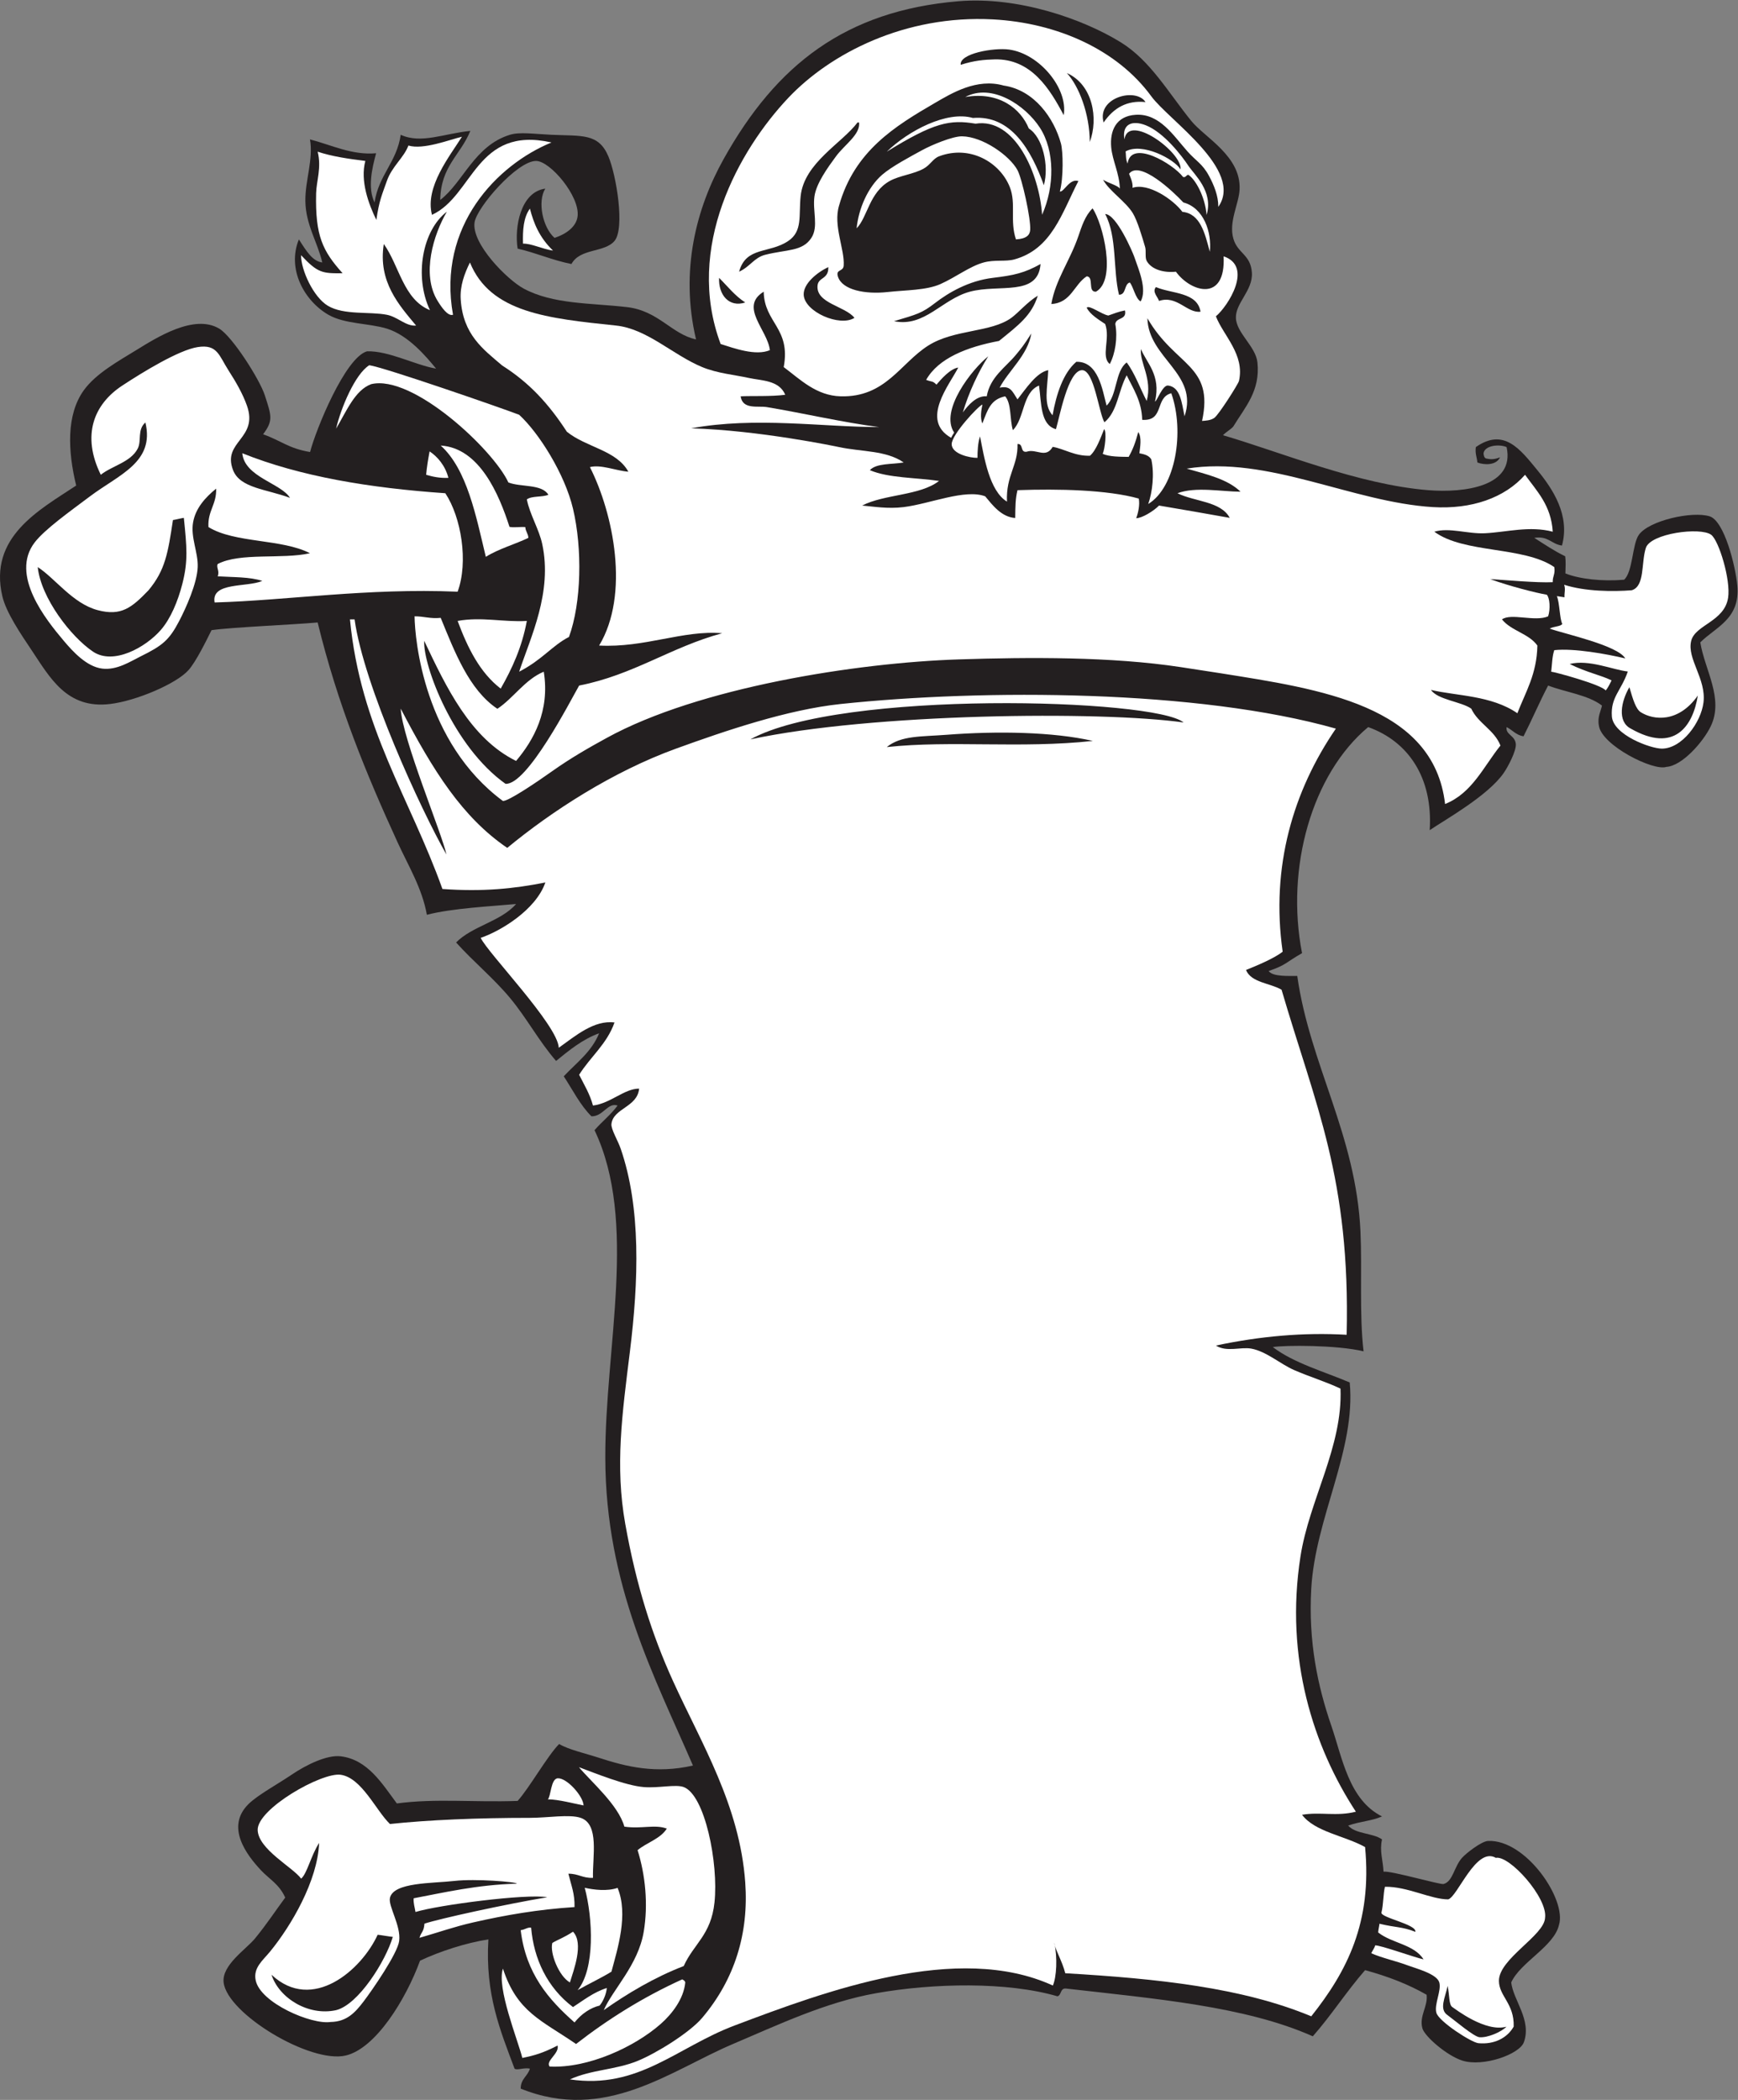
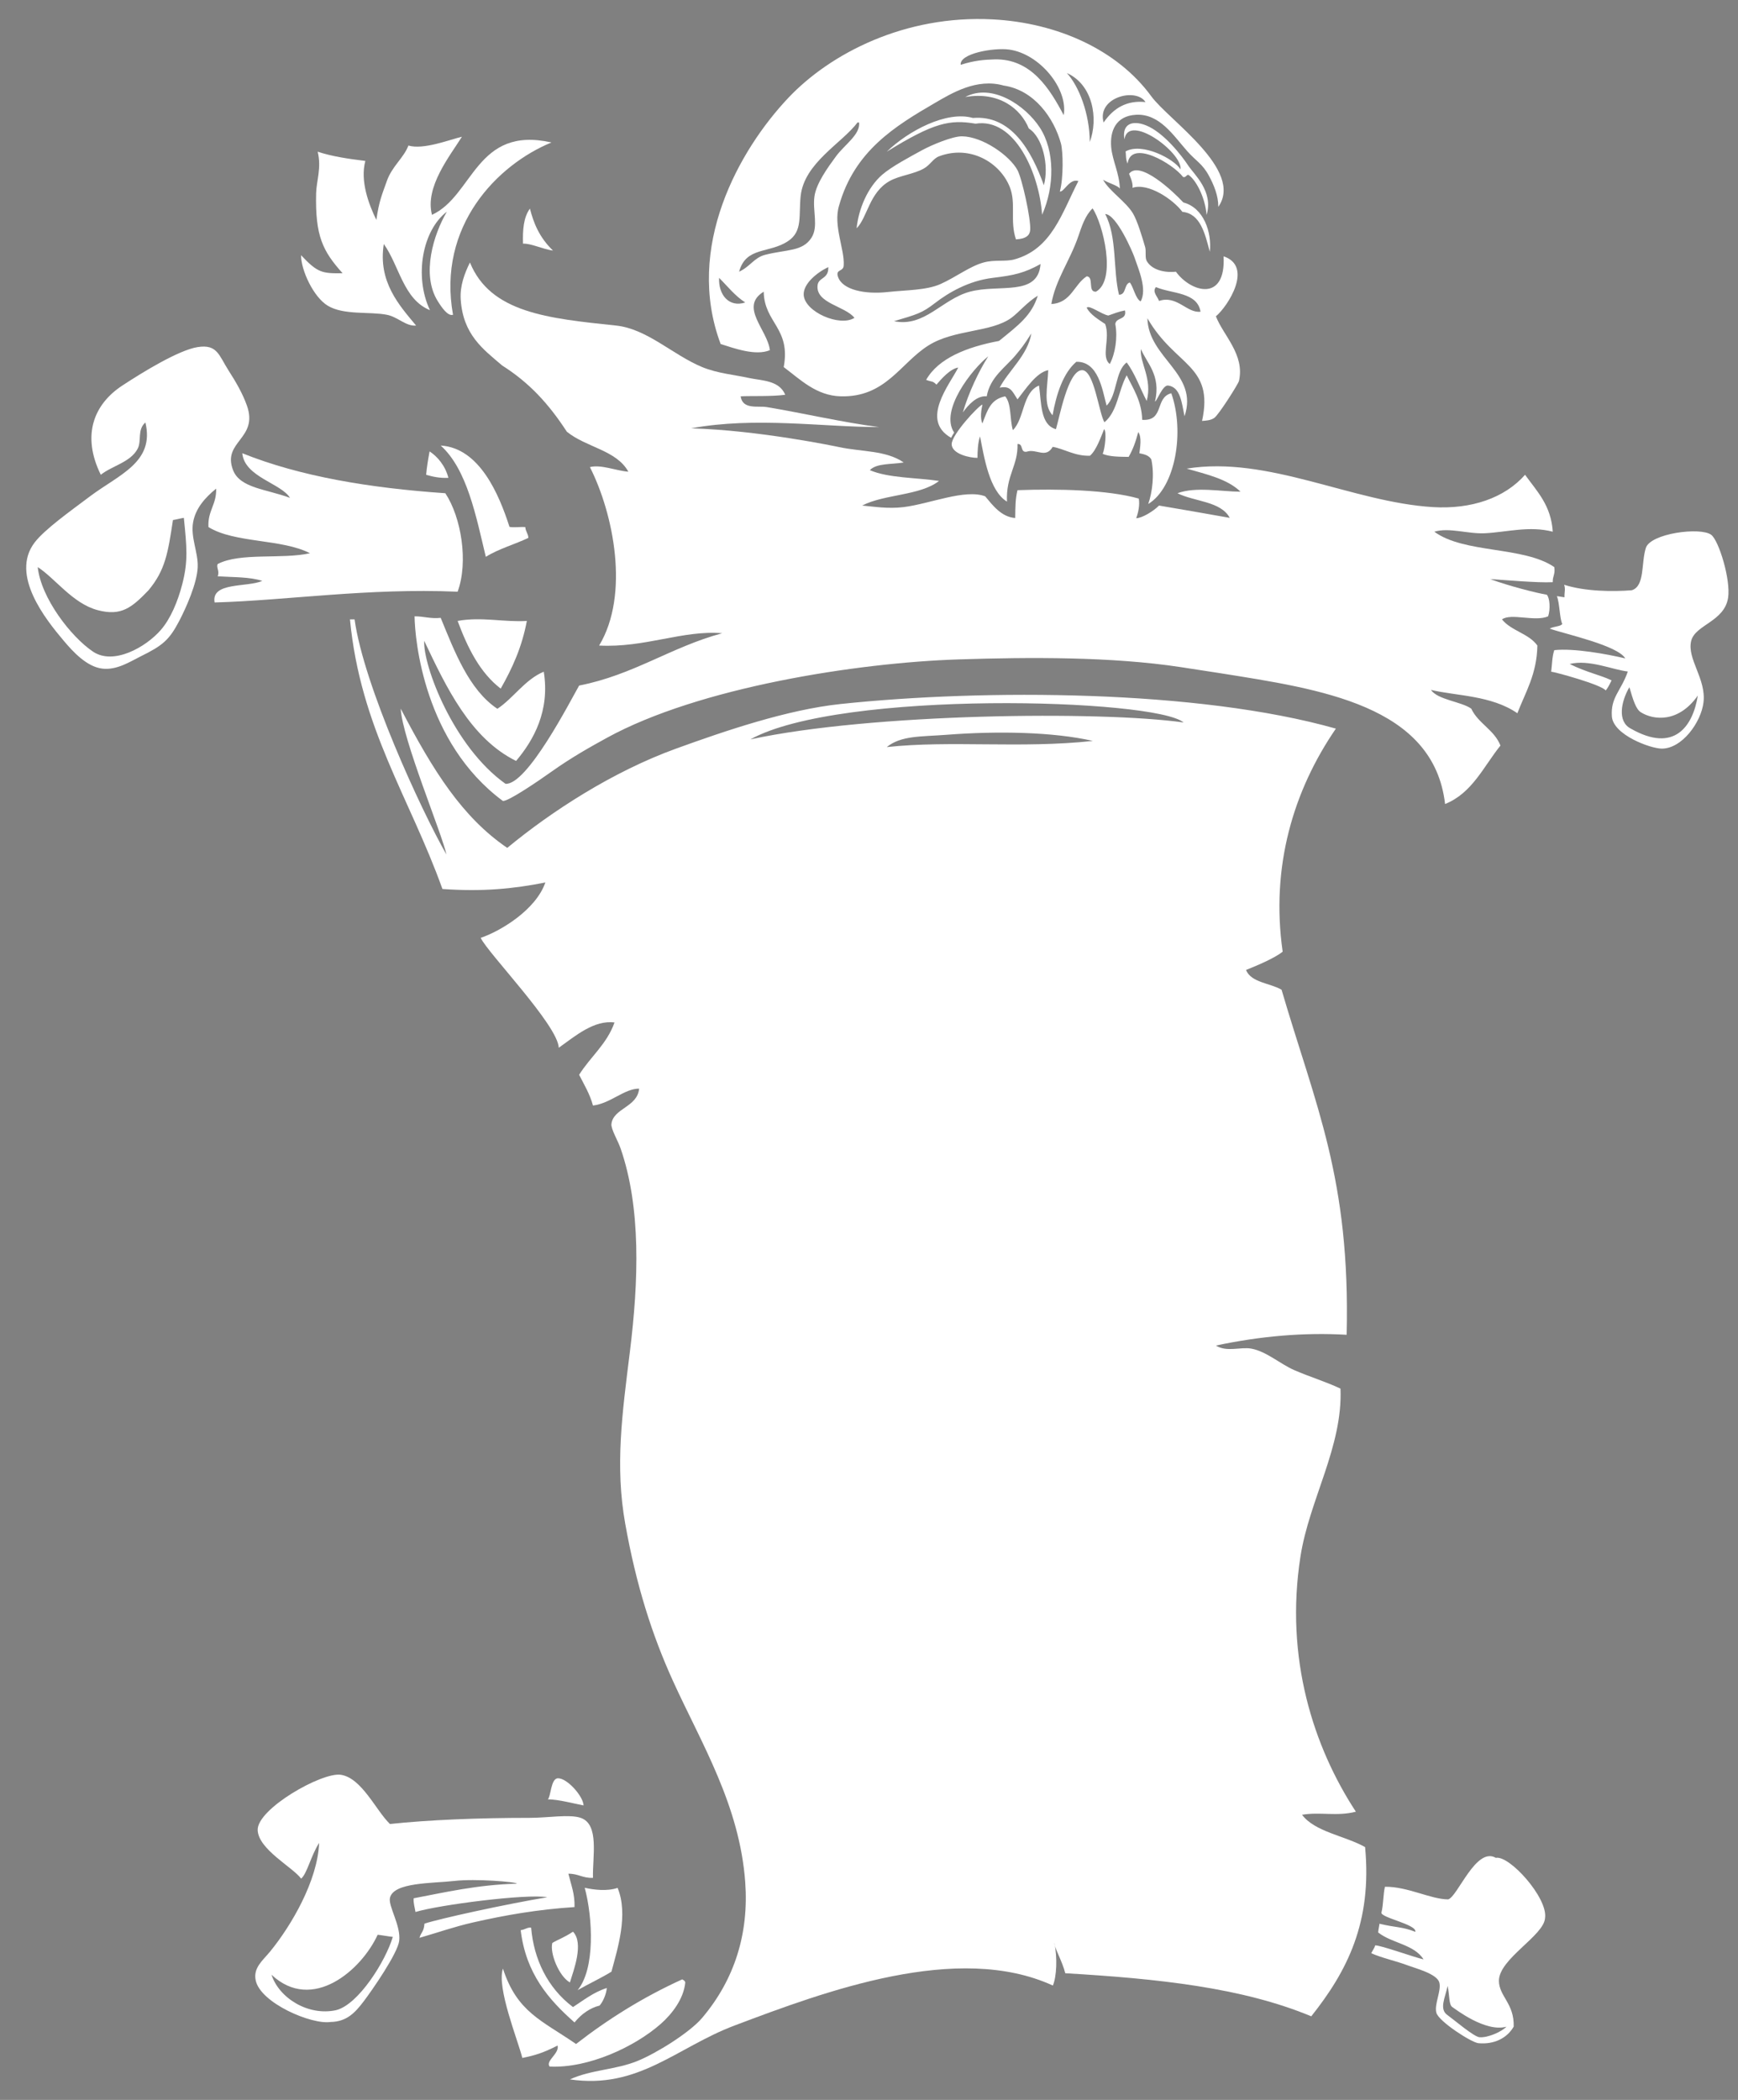
<svg xmlns="http://www.w3.org/2000/svg" viewBox="0 0 709.2 856.667" height="856.667" width="709.2" xml:space="preserve" id="svg2" version="1.1">
  <rect x="0" y="0" width="709.2" height="856.667" fill="#808080" stroke="none" />
  <defs id="defs6" />
  <g transform="matrix(1.333,0,0,-1.333,0,856.667)" id="g10">
    <g transform="scale(0.1)" id="g12">
-       <path id="path14" style="fill:#231f20;fill-opacity:1;fill-rule:evenodd;stroke:none" d="m 4626.11,359.367 c 6.25,-54.355 62.97,-114.648 38.84,-182.695 -13.26,-37.375 -125.11,-76.613 -188.34,-56.496 -47.78,15.187 -115.7,74.308 -122.42,98.867 -10.36,37.922 17.26,66.437 12.96,102.656 -55.78,32.121 -119.25,56.524 -188.34,75.332 -56.43,-64.414 -103.41,-138.269 -160.08,-202.453 -207.45,92.317 -484.51,115.012 -753.34,145.957 -20.87,3.625 -14.87,-19.644 -28.25,-23.531 -154.51,45.098 -379.73,40.625 -555.59,9.414 C 2526.21,298.84 2379.9,228.723 2243.68,171.035 2052.49,90.09 1853.63,-70.477 1593.93,34.492 c -0.13,29.934 21.61,38.02 28.25,61.211 -19.62,3.84 -39.3,-6.406 -47.09,0 -43.04,115.481 -90.41,226.613 -80.04,395.496 -69.7,-10.855 -147.98,-36.5 -209.24,-65.152 -43.25,-118.242 -135.49,-268.555 -227.42,-290.266 -108.16,-25.547 -362.242,127.5 -373.781,223.313 -6.457,53.476 69.301,102.097 96.039,134.941 38.805,47.637 61.305,83.125 92.461,125.098 -18.851,41.746 -48.3,55.816 -74.535,83.941 -43.5,46.645 -109.117,132.153 -37.672,202.473 28.047,27.59 87.793,59.914 131.477,89.453 45.973,31.09 108.851,61.55 150.661,56.49 82.67,-9.99 126.86,-83.978 171.76,-144.252 118.86,15.899 232.09,3.075 369.71,7.723 35.39,38.859 91.6,138.629 127.13,174.209 27.97,-16.97 81.45,-29.05 122.41,-42.37 82.68,-26.88 172.73,-49.601 287.21,-23.55 -116.26,269.65 -267.39,549.99 -268.37,941.68 -0.86,339.45 100.03,723.59 -32.96,1002.87 22.63,26.03 50.03,47.28 70.62,75.34 -30.36,10.43 -43.94,-33.73 -80.04,-32.95 -34.66,34.39 -57.33,80.77 -84.75,122.41 38.64,41.38 85.31,74.76 108.29,131.83 -52.72,-19.47 -91.87,-52.52 -131.83,-84.75 -53.08,61.25 -89.82,131.41 -141.26,193.04 -50.85,60.95 -111.91,110.67 -164.79,169.51 49.87,50.57 136.86,64.04 183.63,117.7 -76.09,-7.1 -194.46,-12.69 -273.09,-32.96 -14.19,80.42 -56.51,149.47 -89.45,221.3 -95.11,207.28 -184,422.61 -244.842,673.29 -67.84,-6.29 -267.227,-14.88 -324.875,-23.54 -15.844,-31.75 -47.313,-96.33 -70.625,-122.41 -37.199,-41.65 -159.816,-93.98 -240.133,-103.59 -132.371,-15.85 -184.019,81.01 -240.125,164.79 -33.141,49.49 -77.82,115.14 -89.453,164.8 -42.473,181.22 111.809,263.62 225.996,339 -25.719,105.87 -30.621,216.85 23.543,291.92 37.098,51.41 107.293,89.87 160.086,122.41 63.246,38.99 177.715,111.6 254.254,65.92 39.969,-23.85 123.852,-155.18 139.672,-204.35 20.203,-62.81 26.269,-76.8 -5.367,-118.98 56.672,-20.23 77.871,-43.32 143.793,-54.3 17.363,67.5 107.396,289.65 174.516,308.23 66.91,1.82 146.94,-42.13 211.26,-53.01 -29.38,35.66 -84.14,101.87 -150.66,122.41 -54.56,16.85 -128.76,13.59 -178.92,42.37 -73.65,42.28 -127.864,139.93 -90.4,230.7 24.04,-37.68 41.774,-66.59 71.567,-70.61 -14.34,62.07 -50.996,115.87 -51.789,188.34 -0.703,63.19 25.004,127.48 14.125,188.33 64.867,-16.67 128.677,-49.04 202.457,-42.37 -12.61,-46.68 -26.46,-106.22 -4.71,-150.67 12.14,83.6 68.09,123.38 80.04,207.17 62.43,-28.7 132.57,3.83 213.15,11.92 -31.07,-75.65 -89.91,-106.97 -92.23,-211.37 70.1,53.33 104.37,166.03 213.37,199.45 30.47,9.33 74.15,2.4 127.14,0 93.62,-4.26 143.95,5.42 174.2,-65.92 24.65,-58.12 51.16,-220.53 18.83,-258.96 -30.64,-36.44 -105.3,-21.74 -131.83,-70.63 -58.94,11.69 -107.27,33.99 -164.79,47.09 -10.27,65.74 9.05,173.47 84.75,183.62 -24.74,-39.54 -7.9,-119.16 28.24,-150.67 35.81,11.59 66.78,34.04 70.63,65.92 7.43,61.41 -83.8,169.38 -127.12,169.5 -57.85,0.18 -181.75,-142.01 -188.33,-188.33 -9.33,-65.57 100.76,-175.79 150.66,-202.46 90.31,-48.26 203.2,-43.66 315.46,-56.49 97.36,-11.14 136.99,-82.9 211.88,-98.89 -49.66,210.89 0.85,402.37 84.75,552.42 161.42,288.74 373.2,453.21 717.86,482.47 182.46,15.47 380.92,-53.69 497.5,-125.55 90.99,-56.08 146.19,-154.83 215.98,-240.75 41.45,-51.04 153.03,-107.65 147.84,-210.26 -2.23,-43.63 -34.12,-99.08 -18.85,-150.67 13.35,-45.06 53.04,-48.02 56.51,-103.58 3.39,-54.33 -50.37,-92.48 -48.95,-138.16 1.44,-46.57 60.82,-87.13 65.92,-136.54 8.95,-87.07 -37.13,-135.49 -74.13,-196.27 -8.34,-9.46 -23.17,-17.12 -31.22,-26.38 179.31,-52.56 414.29,-150.86 627.97,-168.15 111.25,-9 266.47,11.58 240.12,131.84 -22.47,9.86 -66.94,5.35 -70.61,-18.84 0.8,-11.34 4.26,-15.4 8.93,-16.25 10.29,-1.89 20.17,-4.5 41.54,3.73 -11.4,-24.86 -48.14,-24.01 -69.32,-15.73 -1.31,15.95 -7.48,27.04 -4.71,47.09 85.76,60.12 135.84,-6.6 188.34,-70.62 47.87,-58.39 100.54,-138.57 75.33,-230.72 -32.09,4.01 -41.71,30.47 -84.74,23.54 30.77,-19.59 60.78,-39.95 94.65,-56.44 2.07,-13.81 1.16,-35.97 0.56,-52.44 43.71,-17.26 113.08,-24.98 179.76,-19.26 26.92,24.12 24.73,109.04 45.18,137.56 31.43,43.79 163.44,73.22 216.59,56.5 45.03,-14.15 79.2,-151.61 84.75,-211.87 9.47,-102.62 -66.46,-126.9 -113.3,-173.91 13.43,-84.5 73.21,-172.1 31.68,-257.37 -23.22,-47.71 -87.42,-120.84 -135.61,-123.7 -39.64,-13.68 -198.59,66.16 -206.51,126.51 -5.08,26.53 6.11,43.86 9.42,61.2 -42.73,32.63 -110.26,40.43 -164.8,61.22 -26.47,-50.43 -49.38,-104.43 -75.34,-155.38 -22.95,3.73 -34.01,19.35 -51.79,28.25 -3.59,-23.78 25.93,-25.14 28.25,-51.79 1.81,-20.85 -23.81,-69.69 -37.66,-89.46 -48.75,-69.64 -178.57,-142.02 -226.01,-174.21 10.33,160.98 -65.99,271.87 -188.33,315.46 -172.07,-143.64 -253.43,-430.43 -202.43,-691.86 -51.69,-29.44 -46.94,-35.47 -102.16,-54.66 12.01,-18.29 64.65,-14.85 87.49,-15.07 38.67,-272.39 180.07,-485.91 193.55,-782.74 5.24,-115.27 -3.89,-252.08 9.43,-366.11 -81.88,19.6 -240.85,19.12 -277.79,12.98 65.12,-49.44 155.07,-74.07 235.41,-108.29 19.38,-207.03 -105.34,-413.38 -117.71,-630.93 -9.25,-162.58 19.73,-298.53 61.21,-419.05 34.06,-98.95 53.69,-227.34 155.38,-278.168 -31.33,-13.82 -65,-14.668 -103.6,-27.863 22.3,-26.375 75.03,-22.285 103.6,-42.383 -7.95,-36.023 2.61,-61.379 4.7,-98.879 21.32,3.781 173.19,-40.34 183.64,-37.664 28.72,7.383 31.96,52.414 56.5,80.039 12.59,14.199 59.86,50.996 80.04,51.797 116.35,4.649 241.15,-180.293 216.81,-257.273 -15.18,-65.969 -118.55,-113.977 -146.19,-175.899 v 0" />
      <path id="path16" style="fill:#ffffff;fill-opacity:1;fill-rule:evenodd;stroke:none" d="m 1688.1,5990.58 c -165.6,-67.87 -350.22,-255.6 -301.34,-527.35 -16.19,-5.33 -35.56,23.83 -47.09,42.39 -50.68,81.63 -12.15,204.29 28.26,273.08 -74.82,-56.83 -100.71,-197.88 -51.8,-301.34 -81.47,33.1 -93.54,135.61 -141.25,202.46 -18.36,-115.68 47.5,-187.89 98.87,-249.55 -30.82,-3.1 -55.94,26.44 -89.45,32.96 -53.36,10.4 -131.64,-1.79 -180.78,27.64 -43.973,26.36 -82.11,109.01 -81.942,154.72 51.113,-54.56 64.906,-55.98 127.172,-55.26 -60.77,67.77 -84.145,113.89 -81.035,244.87 0.898,37.85 17.148,78.28 4.703,127.12 43.592,-14.48 94.222,-21.91 145.962,-28.25 -16.54,-61.36 10.48,-133 33.69,-180.61 8.59,59.64 17.56,77.61 32.23,119.41 15.72,44.82 51.84,70.76 65.91,108.29 45.75,-13.71 125.49,17.74 163.83,26.98 -35.97,-57.85 -114.19,-153.68 -91.7,-239.05 127.23,58.56 134.52,273.53 365.76,221.49 v 0" />
      <path id="path18" style="fill:#ffffff;fill-opacity:1;fill-rule:evenodd;stroke:none" d="m 3007.41,5188.53 c -3.37,-15.43 -7.76,-40.6 -0.2,-58.08 16.65,44.12 25.88,73.85 69.85,83.24 19.69,-22.69 13.7,-71.03 23.54,-103.58 36.24,35.96 28.69,115.71 80.04,136.54 7.55,-53.66 3.68,-120.41 51.79,-133.51 10.67,35 36.89,180.43 80.05,180.59 37.1,0.16 51.41,-131.82 68.46,-159.47 40.36,33.42 41.83,95.28 68.08,143.78 19.08,-39.57 45.96,-78.22 47.46,-136.35 68.82,-4.46 37.91,68.24 89.08,81.42 41.38,-117.9 12.99,-287.96 -70.63,-339 12.75,36.54 19.39,91.39 9.42,136.54 -6.79,11.06 -17.66,15.31 -36.44,18.61 1.81,17.9 8.06,48.84 -3.55,65.09 -8.48,-32.31 -16.57,-53.38 -29.37,-76.03 -26.18,0.41 -58.65,0.13 -79.38,9.22 6.7,15.99 12.77,66.95 4.41,75.85 -10.83,-26.39 -24.02,-64.78 -43.4,-81.5 -45.91,-1.75 -78.77,21.13 -114.1,27.15 -21.5,-37.09 -50.2,-4.59 -79.54,-14.85 -20.96,-3.69 -9.27,25.26 -28.25,23.54 2.11,-66.62 -35.68,-95.73 -32.18,-176.37 -54.16,33.12 -69.91,135.9 -82.5,199.69 -6.76,-19.39 -7.8,-47 -7.75,-65.69 -22.38,-0.52 -78.9,11.61 -79.04,41.91 -0.13,29.27 81.9,117.57 94.15,121.26 v 0" />
      <path id="path20" style="fill:#ffffff;fill-opacity:1;fill-rule:evenodd;stroke:none" d="m 2954.76,6129.64 c 81.83,43.77 184.26,-25.77 228.42,-93.69 46.37,-71.34 45.04,-180.72 6.88,-266.67 -8.62,125.82 -83.2,297.99 -203.69,278.8 -78.19,13.14 -127.11,3.85 -271.86,-85.76 66.56,64.41 183.96,126.17 263.69,103.25 117.01,9.72 179.1,-99.37 217.23,-205.87 16.62,59.7 -3.67,147.18 -46,173.6 -24.68,60.55 -91.37,114.41 -194.67,96.34 z m 738.9,-360.81 c -4.92,56.7 -34.68,109.97 -56.3,122.87 -6.19,-0.83 -7.65,-9.38 -15.81,-6.71 -30.58,40.33 -159.37,116.78 -169.79,40.95 -6.57,14 -4.53,29.76 -6.1,37.28 51.09,28.37 149.24,-23.4 168.1,-54.99 6.98,50.7 -159.63,174.24 -171.7,91.76 -8.13,47.44 24.03,59.44 65.37,43.22 55.45,-21.75 110.94,-94.4 129.93,-123.26 18.1,-27.54 77.8,-78.61 56.3,-151.12 z m 9.8,-112.86 c -15.11,57.21 -29.23,116.85 -83.98,122.28 -28.06,37.82 -104.59,89.9 -152.75,73.54 2.59,17.39 -10.31,39.92 -10.3,43.21 32.59,42.15 135.68,-55.15 165.88,-87.93 62.96,-16.51 87.71,-91.8 81.15,-151.1 z m -593.45,37.98 c -19.21,56.68 1.06,109.88 -18.82,160.08 -29.98,75.67 -121.92,129.97 -216.59,94.17 -18.65,-7.06 -26.46,-26.17 -47.09,-37.66 -30.51,-17.02 -73.7,-21.16 -103.58,-37.67 -63.07,-34.87 -68.19,-111.23 -101.72,-145.01 6.07,59.67 33.94,125.35 78.18,163.84 28.85,25.11 86.83,55.89 122.41,75.33 29.76,16.25 93.72,42.87 122.43,42.38 63.38,-1.1 145.41,-59 169.5,-103.59 13.77,-25.51 41.33,-148.74 38.83,-183.14 -1.12,-15.33 -11.26,-26.9 -43.55,-28.73 v 0" />
-       <path id="path22" style="fill:#ffffff;fill-opacity:1;fill-rule:evenodd;stroke:none" d="m 1589.22,4370.89 c 35.22,106.25 102.41,242.8 70.62,390.8 -9.76,45.44 -38.2,90.65 -47.09,136.54 15.33,11.36 47.19,6.18 65.92,14.13 -19.85,33.5 -83.95,22.75 -122.41,37.66 -45.8,100.04 -293.41,331.96 -420.35,300.81 -48.64,-18.43 -73.72,-79.25 -106.99,-136.01 14.56,63.41 58.34,167.36 101.53,194.04 45.62,-6.42 402.91,-130.2 458.77,-151.66 60.13,-54.99 139.57,-180.75 164.8,-287.21 29.04,-122.63 25.91,-288.11 -12.25,-392.68 -52.66,-27.41 -80.55,-69.05 -152.55,-106.42 z M 1772.26,1018.2 c 48.73,-18.02 141.91,-56.305 198.33,-60.864 45.83,-3.711 97.64,9.297 122.42,0 64.85,-24.301 106.88,-232.871 94.17,-353.125 -10.56,-99.895 -63.64,-126.426 -94.17,-194.633 -88.52,-33.883 -173.07,-84.293 -244.83,-134.961 27.95,63.918 105.41,138.274 122.41,240.121 13.85,82.996 5.27,172.762 -18.83,249.547 28.25,23.547 69.35,34.231 89.46,65.922 -36.49,13.785 -77.63,-1.699 -129.89,6.043 -18.53,66.594 -102.89,138.34 -139.07,181.95 v 0" />
      <path id="path24" style="fill:#ffffff;fill-opacity:1;fill-rule:evenodd;stroke:none" d="m 1612.75,4526.27 c -14.97,-80.76 -45.27,-146.2 -80.04,-207.17 -63.83,49.17 -101.23,124.76 -131.83,207.17 73.43,13.45 140.97,-4.39 211.87,0 z m -297.71,518.86 c 23.77,-15.61 47.83,-43.12 57.59,-80.99 -25.46,-1.21 -47.35,3.24 -68.14,9.43 2.25,25.11 6.29,48.52 10.55,71.56 z m 34.05,17.89 c 118.9,-7.24 178.73,-149.84 210.54,-248.81 12.89,-3.04 32.44,0.55 48.42,-0.72 0.79,-13.34 8.63,-19.63 9.41,-32.97 -37.67,-18.47 -91.87,-33.71 -130.28,-58.1 -29.84,123.97 -57.21,267.69 -138.09,340.6 v 0" />
      <path id="path26" style="fill:#ffffff;fill-opacity:1;fill-rule:evenodd;stroke:none" d="m 1754.02,514.738 c 34.24,-35.48 1.55,-118.789 -9.43,-155.371 -33.51,18.895 -62.03,89.813 -53.84,120.899 16.17,10.058 33.58,15.007 63.27,34.472 z m 35.92,134.403 c 28.03,-6.289 69.02,-11.317 100.61,-0.313 33.59,-81.23 0.18,-185.476 -18.83,-256.492 -33.07,-20.293 -69.63,-37.109 -103.59,-56.508 53.88,64.797 46.78,220.356 21.81,313.313 z m -3.55,252.004 c -27.71,5.253 -76.68,18.484 -109.41,18.73 9.6,8.25 8.84,63.199 30.5,64.344 27.85,1.465 78.01,-54.754 78.91,-83.074 v 0" />
      <path id="path28" style="fill:#ffffff;fill-opacity:1;fill-rule:evenodd;stroke:none" d="m 2088.3,368.789 c 4.2,-2.09 8.42,-4.129 9.42,-9.422 -4.73,-50.586 -40.94,-96.875 -75.33,-127.121 -79.75,-70.117 -221.34,-136.016 -339.94,-130.254 -13.17,17.793 30.24,39.129 24.48,64.336 -45.13,-23.015 -69.78,-30.168 -107.99,-37.969 -13.51,54.465 -79.29,215.332 -59.34,273.379 43.29,-133.535 118.92,-158.476 223.82,-230.703 98.04,76.184 205.1,143.32 324.88,197.754 z m -462.37,158.203 c 7.92,-94.98 49.32,-183.711 128.09,-242.957 31.73,20.457 62.83,45.543 103.58,58.387 -1.85,-19.727 -12.03,-42.43 -22.2,-53.836 -28.02,-6.75 -55.58,-25.266 -76.68,-51.633 -79.13,69.973 -148.84,149.348 -164.79,282.5 13.3,1.32 20.66,9.465 32,7.539 v 0" />
      <path id="path30" style="fill:#ffffff;fill-opacity:1;fill-rule:evenodd;stroke:none" d="m 1071.3,4530.98 c 4.7,0 9.41,0 14.13,0 28.05,-202.66 203.56,-583.96 281.14,-719.53 -12.99,62.75 -135.3,354.14 -139.9,446.45 99.59,-191.35 188.94,-332.7 326.11,-426.22 135.36,111.81 322.59,233.44 516.69,303.79 151.42,54.89 340.8,119.32 503.79,136.55 439.01,46.4 1094.4,44.24 1516.1,-75.33 -130.4,-189.95 -199.97,-422.83 -162.9,-682.71 -25.31,-20.21 -79.71,-42.95 -112.24,-55.94 15.91,-39.02 74.29,-40.09 108.87,-60.45 103.9,-354.99 210.91,-577.54 199.22,-1056 -131.3,7.57 -263.89,-4.03 -400.21,-32.96 33.23,-21.05 75.59,-3.47 108.3,-9.41 46.27,-8.41 88.85,-47.33 131.83,-65.92 49.55,-21.41 94.39,-34.48 141.25,-56.5 7.26,-177.61 -95.29,-339.85 -122.42,-513.21 -48.87,-312.21 40.24,-584.27 169.51,-781.598 -59.19,-15.105 -108.55,0.117 -164.8,-9.414 39.37,-52.441 130.55,-63.984 193.04,-98.867 21.8,-230.742 -55.29,-380.254 -164.79,-517.93 -211.68,88.098 -469.92,115.254 -753.09,131.836 -8.63,35.899 -33.15,76.848 -33.44,93.449 9.97,-45.597 6.94,-104.855 -4.48,-131.117 C 2931.7,483.469 2527.09,332.766 2248.38,227.531 2071,160.566 1954.79,31.621 1744.59,62.742 c 66.78,30.324 138.32,28.547 207.17,56.504 56.73,23.039 159.39,86.469 197.75,131.84 99.75,117.93 142.99,258.68 131.83,414.336 -16.93,236.394 -134.39,425.608 -221.29,616.798 -64.12,141.06 -112.31,292.14 -145.96,480.24 -31.73,177.43 -9.45,337.13 14.13,527.34 26.86,216.7 34.26,440.17 -28.26,621.5 -8.6,24.98 -29.98,59.79 -28.24,75.33 5.43,48.53 79.46,51.1 84.75,108.3 -45.82,-0.11 -86.58,-44.96 -141.26,-51.79 -9.67,35.82 -27.17,63.84 -42.36,94.16 34.42,55.04 85,93.91 108.28,160.08 -62.42,7.86 -118.42,-40.13 -170.61,-77.37 -3.12,69.55 -217.35,289.77 -239.01,336.34 58.56,19.67 168.45,84.43 197.94,169.5 -97.55,-19.41 -191.77,-28.71 -315.08,-19.97 -100.18,279.64 -251.24,492.81 -283.07,825.1 z m 550.88,1257.13 c 11.14,-43.35 28.35,-87.78 70.7,-128.43 -32.29,4.59 -67.74,22.44 -91.83,21.2 -1.23,40.85 1.28,80.34 21.13,107.23 z m -183.63,-164.79 c 62.68,-153.97 238.58,-171.07 447.29,-193.05 95.27,-10.02 173.49,-89.78 263.67,-127.11 46.15,-19.12 100.29,-23.88 141.26,-32.96 40.59,-9.01 93.92,-6.54 112.99,-51.79 -43.59,-5.8 -102.2,-2.9 -136.54,-4.72 6.03,-41.59 52.98,-28.48 80.05,-32.96 104.96,-17.32 235.95,-47.55 343.7,-61.2 -173.03,0.14 -379,32.42 -575.33,-3.76 208.72,-6.01 445.08,-55.78 452.92,-57.45 68.64,-14.69 144.42,-9.74 197.75,-47.09 -36.08,-6.29 -83.09,-1.66 -103.58,-23.53 57.19,-24.42 140.79,-22.43 211.87,-32.96 -58.19,-45.4 -167.08,-40.09 -235.42,-75.34 34.94,-2.94 78.12,-10.77 127.13,-4.71 80.57,9.98 188.19,56.34 249.53,32.96 22.23,-26.69 49.72,-63.59 91.91,-66.34 0.4,35.87 0.51,59.07 6.98,85.17 124.51,4.48 275.69,1.25 371.18,-25.7 3.95,-18.55 -1.99,-45.24 -7.85,-60.03 17.31,-0.36 54.05,22.12 69.84,38.65 72.56,-12.19 144.64,-24.85 216.57,-37.67 -27.3,51.16 -107.65,49.29 -160.08,75.34 56.22,20.91 134.25,4.92 193.05,4.71 -39.69,38.79 -103.8,53.14 -164.8,70.62 248.75,40.3 506.56,-102.66 753.34,-117.71 118.34,-7.21 219.7,27.75 282.5,98.88 36.03,-50.3 79.7,-92.94 84.75,-174.21 -71.1,18.67 -140.53,-1.28 -207.17,-4.72 -52.59,-2.69 -109.17,18.46 -155.37,4.72 91.17,-67.34 273.16,-43.88 367.25,-108.3 3.48,-22.31 -5.3,-26.72 -4.71,-46.14 -46.51,-2.56 -150.09,6.96 -191.58,9.42 57.71,-21.18 140.21,-42.34 173.37,-47.82 9.29,-10.02 11.39,-43.99 4.09,-66.13 -39.88,-17.57 -113.6,10.7 -141.26,-9.41 27.76,-35.03 82.34,-43.23 108.3,-80.04 -1.56,-87.9 -36.42,-142.5 -61.21,-207.17 -79.58,54.94 -186.6,52.91 -264.45,71.35 20.34,-30.21 92.56,-35.67 123.21,-57.22 21.64,-45.83 70.38,-64.58 89.45,-113 -51.78,-64.36 -86.54,-145.74 -169.5,-178.93 -35.04,302.88 -383.44,351.67 -687.43,400.22 -36.72,5.86 -81.28,12.58 -122.4,18.83 -212.54,32.28 -463.68,30.41 -678.02,23.55 -313.91,-10.06 -797.23,-85.96 -1078.2,-240.14 -53,-29.07 -109.34,-60.82 -169.5,-103.57 -43.16,-30.68 -133.29,-91.8 -148.8,-89.48 -241.09,178.62 -269.3,493.21 -270.25,565.01 28.38,0.14 48.47,-8.02 80.04,-4.7 42.02,-102.37 86.67,-220.73 173.49,-278.3 49.15,32.47 84.32,89.54 141.97,113.5 19.43,-120 -31.44,-210.17 -84.75,-273.08 -139.82,68.91 -214.06,226 -281.23,367.57 -4.04,-74.75 88.84,-323.95 248.89,-437.58 66.33,-4.36 198.34,253.55 225.39,300.72 166.76,32.56 280.85,117.78 437.87,160.09 -120.02,10.29 -236.68,-45.13 -376.67,-37.67 93.96,156.06 44.18,403.2 -28.25,546.17 34.52,8.57 79.29,-11.13 117.71,-14.13 -36.63,66.26 -128.82,74.07 -188.34,122.42 -55.5,85.32 -114.8,149.92 -197.74,202.46 -59.21,50.42 -120.06,94.67 -127.13,202.46 -2.71,41.33 11.82,79.67 28.25,113 z m 858.47,-1459.59 c 370.71,80.12 1072.97,87.57 1326.21,51.79 -87.21,73.55 -1051.29,100.67 -1326.21,-51.79 z m 601.12,14.13 c -78.9,-6.09 -139.74,-1.94 -183.63,-37.67 196.13,21.24 410.33,-5.03 630.92,18.83 -121.12,27.79 -292.72,30.74 -447.29,18.84 v 0" />
      <path id="path32" style="fill:#ffffff;fill-opacity:1;fill-rule:evenodd;stroke:none" d="m 4633.65,224.238 c -19.96,-35.273 -60.04,-55.183 -107.87,-50.73 -21.78,2.027 -121.34,66.59 -128.73,92.871 -7.33,26.016 15.97,68.066 8.93,92.988 -7.48,26.551 -71.67,42.84 -95.34,51.793 -37.38,14.164 -79.72,22.778 -113,37.68 3.25,7.39 11.36,17.906 11.77,23.933 14.3,1.692 122.53,-37.429 148.32,-42.773 -29.08,46.25 -96.97,49.063 -138.92,82.422 0.81,10.918 3.08,17.305 3.92,26.652 50.69,-12.179 68.28,-8.515 109.88,-24.707 5.12,22.676 -107.34,43.375 -103.74,58.985 6.22,24.961 5.47,58.984 10.67,78.867 69.01,1.082 139.96,-38.41 193.53,-38.594 29.13,8.074 85.12,162.402 145.95,127.117 41.62,8.516 159.36,-122.429 150.67,-183.625 -2.42,-54.383 -141.77,-125.308 -141.25,-193.035 0.37,-46.902 47.38,-69.211 45.21,-139.844 z m 354.22,4099.192 c 11.26,-38.92 20,-67.22 35.06,-76.68 38.48,-24.17 114.91,-33.41 174.45,51.21 -15.15,-94.33 -72,-177.3 -205.11,-101.28 -42.43,21.7 -29.57,84.07 -4.4,126.75 z M 4431.5,348.879 c 6.07,-29.504 3.43,-58 14.55,-64.992 8.89,-5.574 100.69,-77.801 165.38,-59.922 -15.38,-16.113 -58.16,-34.531 -82.71,-32.156 -17.19,1.668 -74.03,50.332 -97.08,67.226 -27.6,18.281 -7.32,54.5 -0.14,89.844 z M 700.297,5291.7 c 21.594,-33.54 42.562,-69.64 55.539,-106.25 36.281,-102.41 -76.578,-109.24 -42.375,-197.75 21.344,-55.25 102.715,-58.04 174.211,-84.75 -26.805,44.46 -139.293,63.82 -145.961,136.53 176.918,-71.05 389.529,-106.41 621.499,-122.41 48.78,-73.58 71.15,-210.19 37.67,-301.34 -277.32,11.65 -521.009,-26.64 -743.923,-32.96 -11.129,63.27 98.512,45.62 145.957,65.92 -37.57,12.65 -89.344,11.09 -136.535,14.12 6.605,16.48 -5.145,26.92 0,37.67 69.195,35.95 196.566,13.75 282.504,32.96 -85.82,44.45 -230.113,30.42 -310.758,80.05 -2.777,49.85 25.195,68.96 23.547,117.7 -34.516,-28.14 -63.199,-60.68 -70.633,-103.59 -7.953,-45.91 15.852,-91.47 14.129,-136.54 -1.914,-50.14 -35.969,-125.38 -56.5,-164.79 -30.91,-59.32 -51.984,-75.84 -117.711,-108.29 -31.812,-15.71 -72.766,-42.98 -117.711,-37.67 -47.953,5.68 -90.125,52.14 -117.711,84.75 -54.004,63.86 -165.824,201.71 -89.449,301.34 30.711,40.07 107.43,94.65 169.5,141.25 88.922,66.75 198.715,104.23 169.504,226 -25.711,-22.58 -10.93,-55.54 -23.551,-80.04 -21.41,-41.59 -78.664,-52.56 -112.992,-80.04 -59.391,120.88 -21.442,215.8 65.91,273.08 62.512,41 172.559,108.6 230.711,117.71 60.539,9.48 64.852,-25.62 95.129,-72.66 z m 3029.153,501.91 c 0.24,33.64 -13.25,66.36 -28.65,94.94 -19.93,37.01 -38.94,44.56 -65.63,74.54 -43.08,48.36 -85.17,116.34 -157.9,112.23 -62.02,-3.49 -80.04,-50.11 -75.69,-99.27 3.61,-40.72 25.14,-79.96 26.56,-126.84 -5.08,9.3 -35.32,17.02 -51.46,27.31 19.1,-34.93 69.23,-66.44 91.17,-102.53 13.94,-22.92 28.86,-73.55 37.67,-103.59 3.51,-11.98 -1.04,-32.13 4.71,-42.36 14.84,-26.48 52.29,-36.83 89.46,-32.97 45.26,-62.66 153.23,-94.58 145.96,47.09 91.66,-30.72 13.33,-152.86 -23.55,-183.63 22.2,-57.97 89.03,-117.15 70.63,-197.76 -2.13,-9.32 -61.78,-103.27 -75.33,-113 -11.23,-8.05 -26.22,-8.55 -37.67,-9.41 37.43,172.32 -82.02,166.2 -167.3,314.23 2.94,-122.88 157.8,-168.85 113.63,-300.09 -8.62,42.23 -12.66,89.04 -49.92,94.15 -17.31,2.92 -35.32,-49.81 -40.53,-48.76 19.62,81.5 -27.42,119.75 -42.8,160.35 -5.69,-39.71 35.95,-90.1 17.42,-158.67 -20.57,39.07 -35.67,83.61 -61.21,117.71 -36.07,-26.71 -28.45,-99.76 -61.6,-132.05 -12.92,48.48 -25.06,135.79 -92.65,134.11 -40.16,-34.48 -61.1,-98.35 -72.69,-163.66 -29.25,31.97 -15.34,85.23 -13.19,138.05 -36.03,-6.8 -68.39,-56.82 -94.16,-89.45 -16.42,25.64 -21.72,42.63 -54.62,35.79 26.09,50.82 86.33,99.75 96.99,165.98 -24.56,-38.41 -30.5,-45.05 -47.09,-65.23 -31.62,-38.47 -78.99,-67.64 -89.45,-127.13 -30.63,2.89 -56.73,-26.78 -73.15,-49.26 17.53,59.36 47.9,124.73 77.86,171.68 -49.54,-39.16 -149.73,-166.19 -104.41,-233.38 -3.36,-4.67 -7.01,-11.37 -9.33,-16.01 -95.76,54.21 -4.07,163.49 21.81,215.04 -25.05,-3.87 -52.32,-35.58 -66.68,-52.3 -12.57,12.55 -13.56,7.43 -31.54,14.58 37.42,66.41 125.34,100.78 223.1,119.16 59.73,48.54 99.53,77.5 118.64,138.42 -32.14,-19.26 -58.92,-51.78 -80.97,-67.8 -62.37,-45.31 -174.84,-34.53 -254.25,-84.75 -85.8,-54.25 -130.58,-159.11 -268.38,-155.38 -74.55,2.02 -123.35,51.36 -174.21,89.47 22.25,119.54 -59.6,135 -61.21,230.7 -75.96,-46.3 12.16,-117.27 18.84,-178.92 -43.15,-18.39 -109.38,5.72 -150.67,18.84 -110.71,295.4 55.8,593.22 207.17,753.34 128.59,136.02 357.43,254.43 626.21,240.13 196.58,-10.46 380.66,-92.53 484.96,-235.42 53.33,-73.05 284.05,-225.96 205.1,-338.22 z m -640.72,481.35 c -46.84,6.26 -152.21,-12.02 -147.84,-46.71 41.99,13.35 71.7,15.69 103.2,16.57 112.8,3.17 170.08,-91.19 212.13,-170.7 13.96,81.05 -74.06,188.34 -167.49,200.84 z m 247.29,-282.95 c 26.62,71.08 9.99,175.45 -70.24,211.05 37.21,-40.17 69.82,-124.8 70.24,-211.05 z m -263.66,172.78 c -82.5,23.42 -159.36,-23.63 -210.06,-53.06 -122.76,-71.27 -246.57,-147.16 -293.74,-314.2 -18.7,-60.85 17.5,-134.19 14.13,-183.63 -1.38,-19.96 -25.11,-10.17 -17.61,-33.9 12.91,-40.85 83.34,-54.84 152.63,-47.09 55.1,6.16 117.93,4.89 161.6,24.5 47.19,21.18 89.48,54.37 131.83,65.91 33.93,9.25 66.96,1.88 94.16,9.41 114.6,31.75 145.12,141.58 195.79,239.69 -26.74,9.28 -44.7,-35.02 -56.69,-31.82 11.54,42.08 9.85,123.07 3.33,146.8 -21.45,78.23 -81.81,163.67 -175.37,177.39 z m 306.04,-113.01 c 31.04,45.25 72.11,68.3 128.18,62.44 -28.81,45.65 -150.04,14.2 -128.18,-62.44 z m -753.35,0 c -47.43,-63.42 -163.78,-123.62 -174.2,-226 -6.08,-59.63 6.47,-106.62 -37.67,-136.54 -58.41,-39.61 -129.34,-16.18 -150.66,-94.17 33.91,15.54 45.95,43.16 80.04,51.79 66.44,16.84 113.67,9.57 141.24,51.79 22.54,34.51 3.08,82.24 9.42,127.13 5.64,39.93 40.83,88.34 65.92,122.42 26.38,35.82 75.09,66.87 70.63,103.58 h -4.72 z m 593.26,-555.59 c 60.95,3.41 69.15,59.55 108.29,84.76 23.43,-1.69 1.82,-48.41 28.24,-47.09 64.71,36.08 20.81,209.96 -10.28,255.04 -23.23,-22.66 -33.3,-55.46 -43.71,-85.74 -25.82,-75.04 -69.76,-132.77 -82.54,-206.97 z m 164.79,275.45 c 37.11,-69.6 23.76,-173.21 42.38,-247.19 23.03,0.51 14.83,32.23 32.95,37.66 11.06,-12.48 17.55,-50.36 33.46,-57.98 19.78,37.48 -5,94.03 -19.83,136.91 -4.25,12.3 -53.58,129.19 -88.96,130.6 z m -343.71,-195.4 c -74.55,-8.91 -136.46,-45.72 -177.03,-77.04 -40.56,-31.3 -54.89,-34.56 -125.62,-55.57 93.72,-19.43 146.2,67.02 232.03,90.23 89.59,24.25 208.77,-16.03 216.57,84.75 -49,-27.43 -81.27,-34.65 -145.95,-42.37 z m -579.12,-51.79 c 2.19,-52.07 110.45,-99.18 155.37,-70.63 -28.16,36.11 -118.14,44.11 -113,98.87 2.48,26.38 34.25,18.4 32.96,56.51 -34.31,-16.35 -76.78,-50.62 -75.33,-84.75 z m -178.93,-23.55 c -31.57,20.21 -54.07,49.51 -80.04,75.34 -2.47,-51.59 30.14,-91.67 80.04,-75.34 z m 1266.56,4.72 c 55.16,18.54 85.89,-38.4 127.12,-32.96 -10.13,60.5 -86.99,54.25 -136.54,75.32 -12.35,-14.69 5.48,-29.37 9.42,-42.36 z m -221.3,-20.67 c 10.25,-21.14 37.83,-37.25 56.5,-49.97 16.6,-44.87 -14.08,-99.68 14.13,-122.41 16.61,31.29 24.61,80.69 16.92,122.27 2.15,21.41 36.06,11.71 29.55,41.76 -19.07,-3.58 -34.14,-9.8 -50.95,-15.65 -21.04,3.71 -58.49,33.25 -66.15,24 z M 4983.01,4371.48 c -46.76,5.31 -118.93,37.84 -177.98,22.96 54.48,-26.78 94.13,-33.44 128.25,-50.12 -5.64,-11.7 -12.74,-25.51 -17.99,-30.9 -12.13,17.8 -158.74,57.54 -166.77,57.47 2.61,22.52 2.91,47.32 9.42,65.92 60.26,6.57 161.36,-11.98 217.36,-25.27 -23.85,40.18 -183.88,74.37 -231.48,91.19 12.39,7.31 34.93,6.31 38.54,14.59 -7.9,14.4 -8.16,66.13 -16.61,84.88 l 23.4,-3.61 c -0.56,15.41 3.6,24.61 -1.01,38.38 64.09,-20.77 149.7,-21.36 206.76,-16.87 41.07,12.25 28.52,84.1 43.37,129.75 14.44,44.38 166.75,64.53 199.92,40.09 23.52,-17.31 60.46,-138.52 51.79,-193.05 -11.63,-73.25 -100.91,-82.23 -113,-131.83 -13.42,-55.06 46.54,-116.1 37.67,-188.33 -7.57,-61.68 -66.04,-140.98 -127.12,-141.26 -34.51,-0.15 -149.25,41.83 -153.32,98.53 -4.22,59.04 28.52,78.24 48.8,137.48 z m -4453.569,463.6 c -15.394,-101.31 -23.449,-153.45 -75.05,-215.26 -51.161,-53.1 -83.328,-79.58 -155.27,-60.59 -76.555,20.21 -130.183,97.32 -183.625,131.83 9.918,-94.71 102.199,-213.97 169.5,-258.95 62.313,-41.65 160.625,12.96 207.277,66.52 29.891,34.3 52.204,87.63 65.809,140.64 18.305,71.34 13.656,113.3 4.711,202.46 -3.145,0 -30.203,-6.65 -33.352,-6.65 z M 1391.46,670.129 c -68.01,-7.754 -186.54,-3.711 -197.75,-51.789 -5.83,-25.059 34.04,-84.922 28.26,-131.836 -4.71,-38.145 -82.57,-150.82 -109.22,-185.676 -25.11,-32.84 -50.84,-61.726 -100.92,-62.398 -57.924,-8.821 -214.701,58.047 -229.1,127.39 -7.996,38.528 21.329,60.391 43.731,87.715 64.887,79.141 145.801,216.887 150.441,332.903 -25.648,-40.157 -36.531,-93.352 -55.047,-109.356 -25.507,34.941 -130.765,89.363 -133.062,148.426 -2.516,64.824 196.434,178.022 254.247,169.492 64.34,-9.48 107.67,-109.316 150.67,-150.676 117.34,12.524 269.13,18.84 428.47,18.84 54.75,0 121.12,11.691 155.37,0 57.97,-19.773 35.86,-118.328 37.66,-183.621 -32.65,-1.262 -43.8,12.812 -75.32,12.676 9.29,-37.707 19.77,-61.309 18.83,-102.129 -112.14,-7.238 -212.22,-24.602 -310.76,-47.09 -58.28,-13.301 -104.67,-29.992 -163.85,-47.07 4.43,17.09 13.41,17.488 15.2,43.425 47.39,15.45 245.92,59.075 375.92,80.852 -63.87,11.285 -333.91,-23.781 -403.37,-45.195 -2.08,13.445 -7.04,28.562 -5.54,41.972 93.82,17.696 194.29,41.512 315.86,44.696 -1.21,5.597 -127.28,15.664 -190.72,8.449 z M 1156.05,505.324 C 1106.53,397.16 956.105,266.094 831.172,382.922 854.008,311.984 943.199,255.82 1028.92,274.617 c 68.68,17.199 151.78,150.727 173.51,224.262 -4.71,0 -41.68,6.445 -46.38,6.445 v 0" />
    </g>
  </g>
</svg>